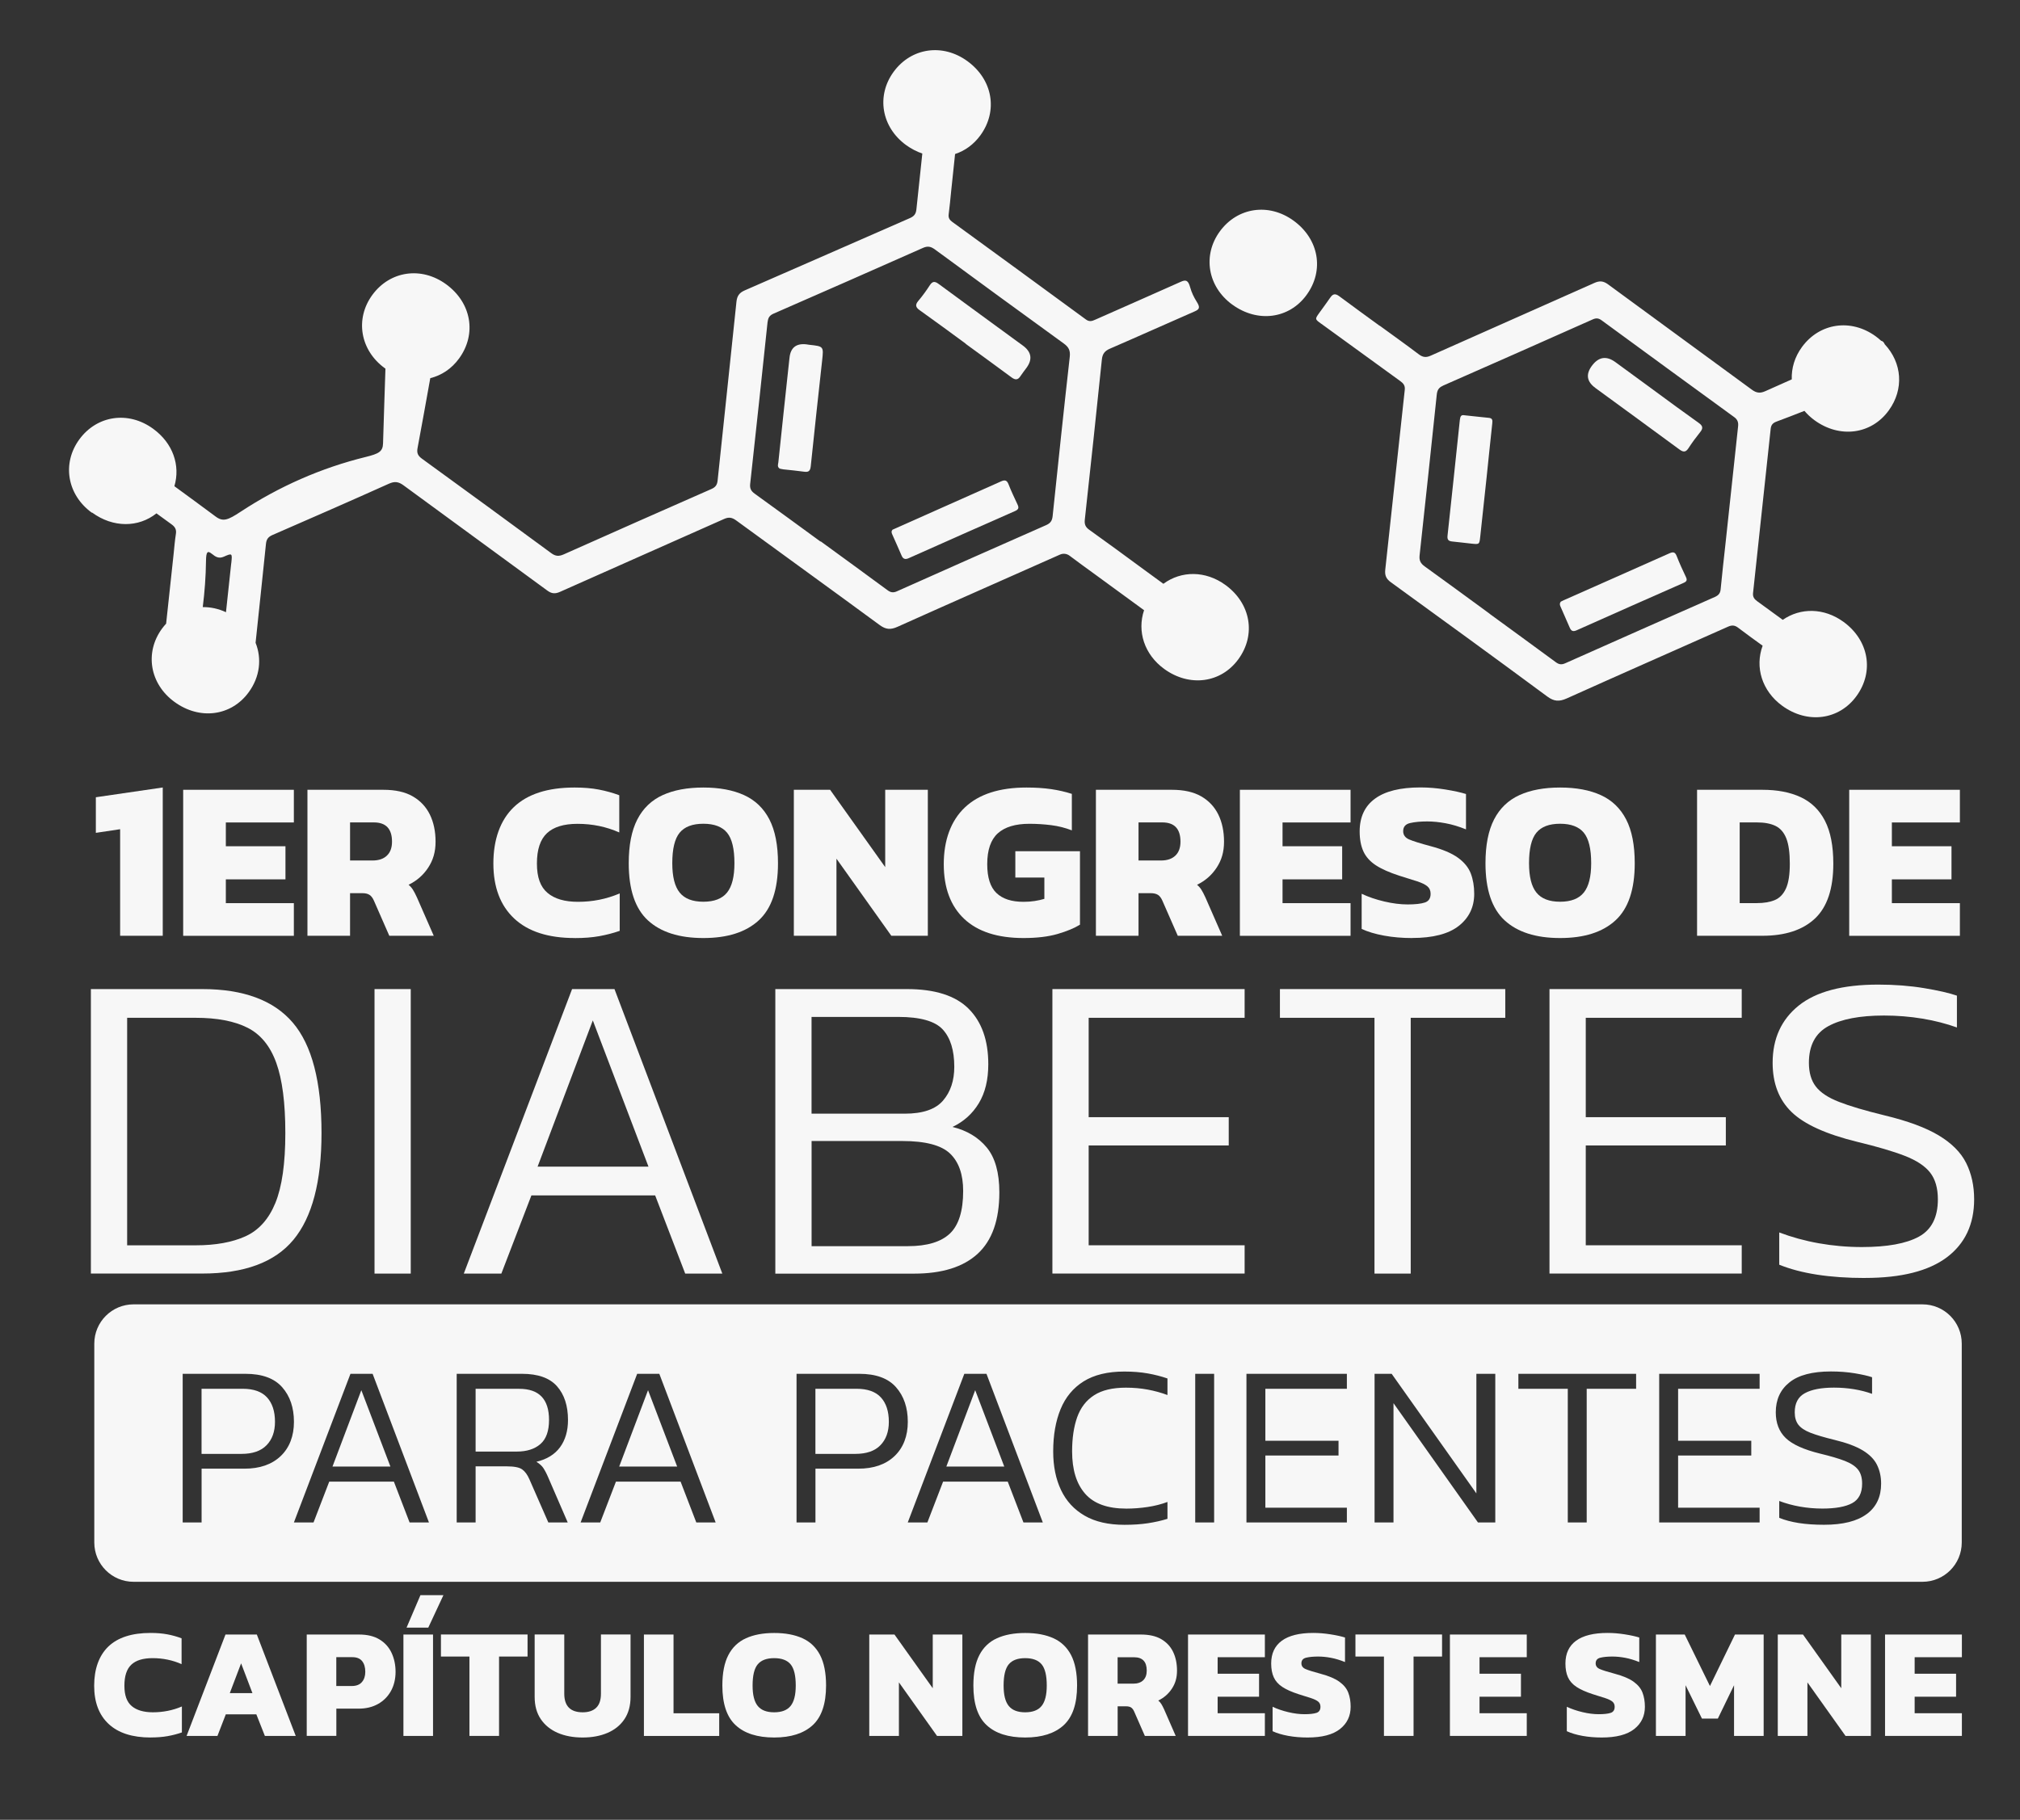
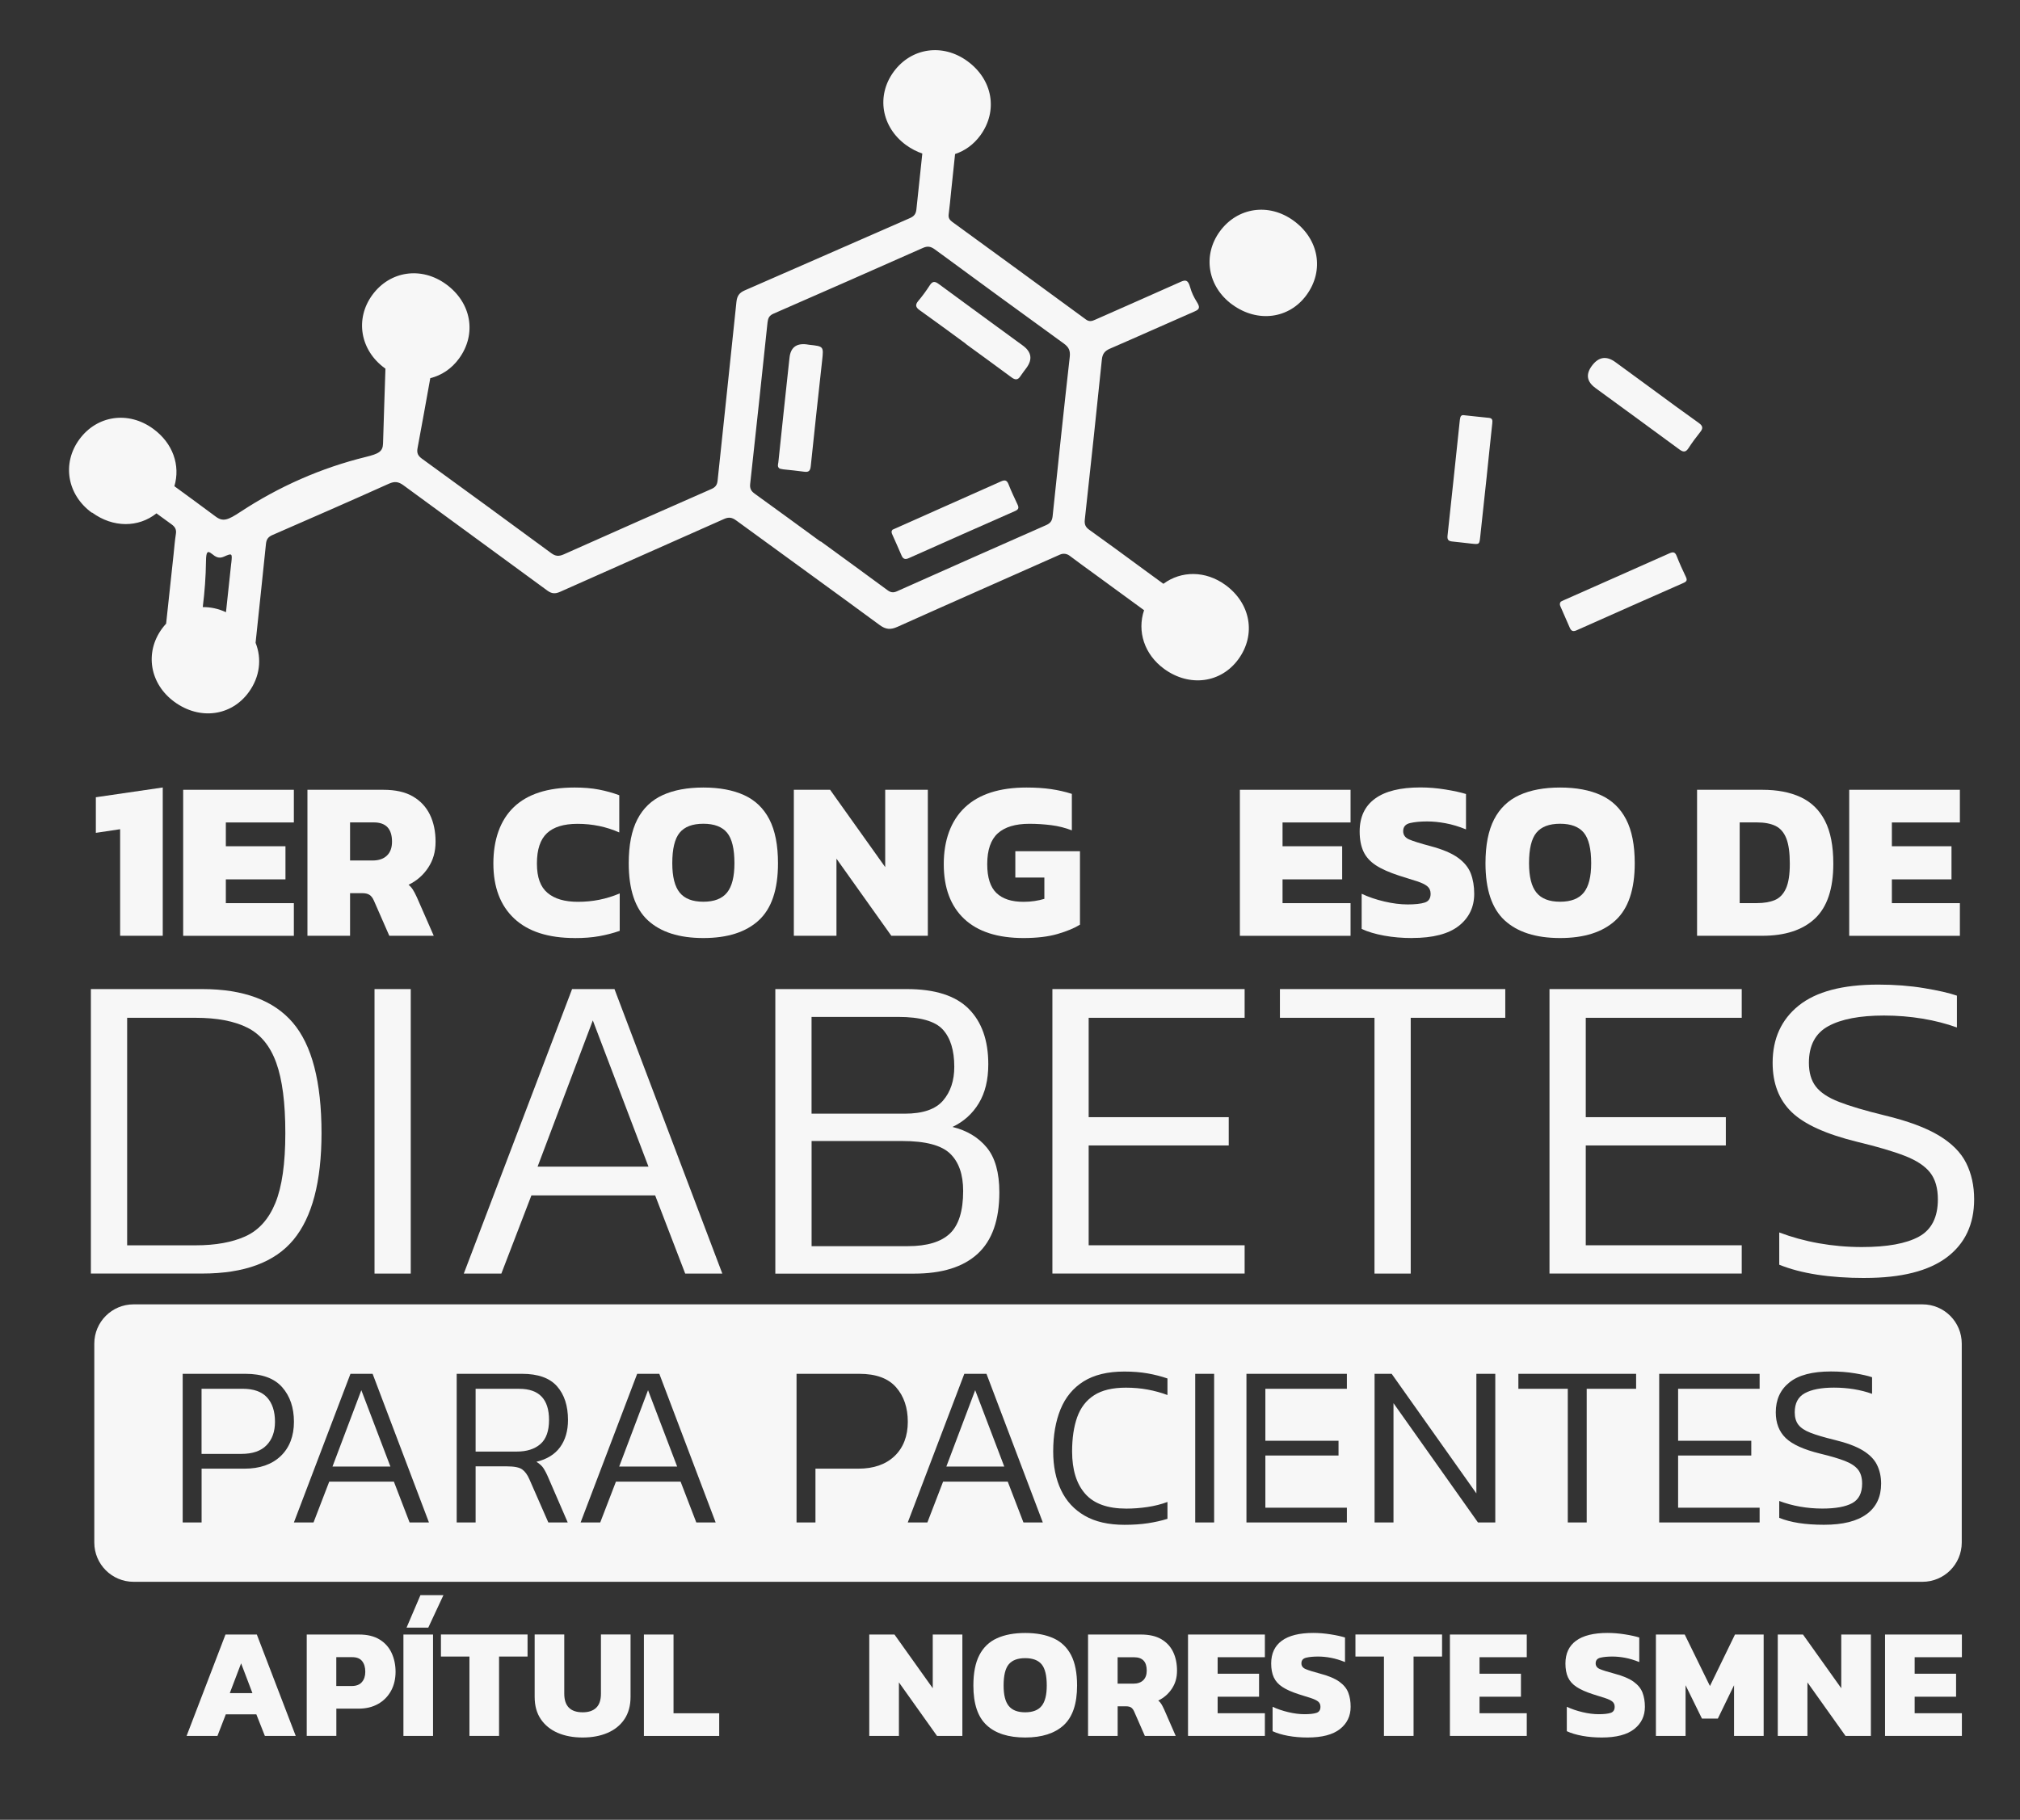
<svg xmlns="http://www.w3.org/2000/svg" viewBox="0 0 455 410">
  <rect x="0" y="0" width="455" height="410" fill="#333333" stroke="none" />
  <defs>
    <style>      .cls-1 {        fill: #f7f7f7;      }    </style>
  </defs>
  <g>
    <g id="Layer_1">
      <g>
        <path class="cls-1" d="M27.06,210.83v-24.01l-5.47.82v-8.02l15.07-2.2v33.41h-9.6Z" />
        <path class="cls-1" d="M41.26,210.83v-32.89h24.93v7.36h-15.32v5.36h13.43v7.46h-13.43v5.36h15.32v7.36h-24.93Z" />
        <path class="cls-1" d="M69.25,210.83v-32.89h17.11c2.69,0,4.9.49,6.61,1.48,1.72.99,3,2.36,3.86,4.11.85,1.75,1.28,3.79,1.28,6.1s-.55,4.16-1.66,5.85c-1.11,1.69-2.58,2.97-4.42,3.86.37.31.7.67.97,1.1.27.43.58,1.01.92,1.76l3.78,8.63h-10.01l-3.47-7.92c-.27-.61-.6-1.05-1-1.3-.39-.26-.94-.38-1.66-.38h-2.71v9.6h-9.6ZM78.85,193.87h5.06c1.4,0,2.48-.37,3.24-1.1.77-.73,1.15-1.78,1.15-3.14,0-2.89-1.36-4.34-4.09-4.34h-5.36v8.58Z" />
        <path class="cls-1" d="M129.47,211.34c-5.96,0-10.51-1.46-13.64-4.39-3.13-2.93-4.7-7.07-4.7-12.41s1.53-9.75,4.6-12.69c3.06-2.94,7.63-4.42,13.69-4.42,2.04,0,3.86.15,5.47.46,1.6.31,3.13.73,4.6,1.28v8.38c-2.93-1.29-6.06-1.94-9.4-1.94-3.1,0-5.4.71-6.9,2.12-1.5,1.41-2.25,3.69-2.25,6.82s.79,5.27,2.38,6.61c1.58,1.35,3.87,2.02,6.87,2.02,1.63,0,3.23-.15,4.78-.46,1.55-.31,3.09-.78,4.62-1.43v8.43c-1.46.51-3.01.91-4.62,1.2-1.62.29-3.45.43-5.49.43Z" />
        <path class="cls-1" d="M158.43,211.34c-5.45,0-9.61-1.33-12.49-3.98-2.88-2.66-4.32-6.95-4.32-12.87,0-4.09.65-7.38,1.94-9.88,1.29-2.5,3.19-4.32,5.7-5.47,2.5-1.14,5.56-1.71,9.17-1.71s6.67.57,9.17,1.71c2.5,1.14,4.4,2.96,5.7,5.47,1.29,2.5,1.94,5.8,1.94,9.88,0,5.93-1.45,10.22-4.34,12.87-2.89,2.66-7.05,3.98-12.46,3.98ZM158.43,203.16c2.45,0,4.23-.69,5.34-2.07,1.11-1.38,1.66-3.58,1.66-6.61,0-3.23-.55-5.52-1.66-6.87-1.11-1.34-2.89-2.02-5.34-2.02s-4.23.67-5.34,2.02c-1.11,1.35-1.66,3.64-1.66,6.87,0,3.03.55,5.24,1.66,6.61,1.11,1.38,2.89,2.07,5.34,2.07Z" />
        <path class="cls-1" d="M178.81,210.83v-32.89h8.17l12.41,17.42v-17.42h9.6v32.89h-8.22l-12.36-17.37v17.37h-9.6Z" />
        <path class="cls-1" d="M230.56,211.34c-5.86,0-10.32-1.44-13.38-4.32-3.06-2.88-4.6-6.99-4.6-12.33s1.58-9.77,4.75-12.77c3.17-3,7.8-4.49,13.89-4.49,2.04,0,3.89.12,5.54.36,1.65.24,3.21.6,4.67,1.07v8.22c-1.5-.58-3.05-.97-4.65-1.17-1.6-.2-3.24-.31-4.9-.31-3.17,0-5.54.72-7.13,2.15-1.58,1.43-2.38,3.75-2.38,6.95,0,3,.69,5.16,2.07,6.49,1.38,1.33,3.41,1.99,6.1,1.99.88,0,1.72-.06,2.5-.18.78-.12,1.52-.28,2.2-.49v-4.8h-6.54v-5.93h14.56v16.55c-1.26.78-2.94,1.48-5.03,2.09-2.09.61-4.66.92-7.69.92Z" />
-         <path class="cls-1" d="M246.85,210.83v-32.89h17.11c2.69,0,4.89.49,6.61,1.48,1.72.99,3,2.36,3.86,4.11.85,1.75,1.28,3.79,1.28,6.1s-.55,4.16-1.66,5.85-2.58,2.97-4.42,3.86c.37.31.7.67.97,1.1.27.43.58,1.01.92,1.76l3.78,8.63h-10.01l-3.47-7.92c-.27-.61-.6-1.05-1-1.3s-.94-.38-1.66-.38h-2.71v9.6h-9.6ZM256.45,193.87h5.06c1.4,0,2.48-.37,3.24-1.1.77-.73,1.15-1.78,1.15-3.14,0-2.89-1.36-4.34-4.09-4.34h-5.36v8.58Z" />
        <path class="cls-1" d="M279.28,210.83v-32.89h24.93v7.36h-15.32v5.36h13.43v7.46h-13.43v5.36h15.32v7.36h-24.93Z" />
        <path class="cls-1" d="M318.05,211.34c-2.21,0-4.31-.18-6.28-.54-1.98-.36-3.66-.86-5.06-1.51v-7.92c1.53.72,3.23,1.3,5.11,1.74,1.87.44,3.63.66,5.26.66s2.99-.14,3.86-.43c.87-.29,1.3-.94,1.3-1.97,0-.71-.25-1.28-.74-1.69-.49-.41-1.26-.78-2.3-1.12-1.04-.34-2.39-.77-4.06-1.28-2.21-.72-3.97-1.5-5.26-2.35-1.29-.85-2.22-1.89-2.78-3.12-.56-1.23-.84-2.72-.84-4.49,0-3.23,1.15-5.7,3.45-7.38,2.3-1.69,5.71-2.53,10.24-2.53,1.8,0,3.67.15,5.59.46,1.92.31,3.48.65,4.67,1.02v7.97c-1.6-.65-3.13-1.11-4.6-1.38-1.46-.27-2.84-.41-4.14-.41-1.5,0-2.78.12-3.83.36-1.06.24-1.58.85-1.58,1.84,0,.85.45,1.47,1.35,1.86.9.39,2.51.89,4.83,1.51,2.69.72,4.74,1.58,6.16,2.61,1.41,1.02,2.38,2.21,2.89,3.55.51,1.35.77,2.87.77,4.57,0,3-1.16,5.41-3.47,7.23-2.32,1.82-5.82,2.73-10.52,2.73Z" />
        <path class="cls-1" d="M351.41,211.34c-5.45,0-9.61-1.33-12.49-3.98-2.88-2.66-4.32-6.95-4.32-12.87,0-4.09.65-7.38,1.94-9.88,1.29-2.5,3.19-4.32,5.7-5.47,2.5-1.14,5.56-1.71,9.17-1.71s6.67.57,9.17,1.71c2.5,1.14,4.4,2.96,5.7,5.47s1.94,5.8,1.94,9.88c0,5.93-1.45,10.22-4.34,12.87-2.89,2.66-7.05,3.98-12.46,3.98ZM351.41,203.16c2.45,0,4.23-.69,5.34-2.07,1.11-1.38,1.66-3.58,1.66-6.61,0-3.23-.55-5.52-1.66-6.87-1.11-1.34-2.89-2.02-5.34-2.02s-4.23.67-5.34,2.02c-1.11,1.35-1.66,3.64-1.66,6.87,0,3.03.55,5.24,1.66,6.61,1.11,1.38,2.89,2.07,5.34,2.07Z" />
        <path class="cls-1" d="M382.26,210.83v-32.89h14.71c3.37,0,6.25.55,8.63,1.66,2.38,1.11,4.21,2.88,5.46,5.31,1.26,2.44,1.89,5.66,1.89,9.68,0,5.65-1.38,9.77-4.14,12.36s-6.71,3.88-11.85,3.88h-14.71ZM391.86,203.47h3.88c1.6,0,2.95-.23,4.04-.69,1.09-.46,1.92-1.33,2.5-2.6s.87-3.14.87-5.59-.26-4.35-.79-5.7c-.53-1.34-1.34-2.28-2.43-2.81-1.09-.53-2.49-.79-4.19-.79h-3.88v18.18Z" />
        <path class="cls-1" d="M416.53,210.83v-32.89h24.93v7.36h-15.32v5.36h13.43v7.46h-13.43v5.36h15.32v7.36h-24.93Z" />
      </g>
      <g>
-         <path class="cls-1" d="M33.94,391.46c-4.14,0-7.3-1.02-9.47-3.05-2.18-2.03-3.26-4.91-3.26-8.62s1.06-6.77,3.19-8.82c2.13-2.04,5.3-3.07,9.51-3.07,1.42,0,2.68.11,3.8.32,1.11.21,2.18.51,3.19.89v5.82c-2.03-.9-4.21-1.35-6.53-1.35-2.15,0-3.75.49-4.79,1.47-1.04.98-1.56,2.56-1.56,4.74s.55,3.66,1.65,4.59c1.1.93,2.69,1.4,4.77,1.4,1.14,0,2.24-.11,3.32-.32,1.08-.21,2.15-.54,3.21-.99v5.85c-1.02.35-2.09.63-3.21.83-1.12.2-2.39.3-3.81.3Z" />
        <path class="cls-1" d="M42.03,391.1l8.76-22.84h7.06l8.76,22.84h-6.95l-1.92-4.86h-6.88l-1.88,4.86h-6.95ZM51.75,381.46h5.11l-2.55-6.71-2.55,6.71Z" />
        <path class="cls-1" d="M69.09,391.1v-22.84h11.78c1.87,0,3.41.37,4.63,1.12,1.22.75,2.12,1.76,2.71,3.03.59,1.28.89,2.7.89,4.26s-.34,3.04-1.03,4.29c-.69,1.25-1.66,2.24-2.91,2.94-1.25.71-2.73,1.06-4.43,1.06h-4.97v6.14h-6.67ZM75.76,379.86h3.44c1.04,0,1.81-.29,2.32-.89.51-.59.76-1.36.76-2.31,0-1.02-.24-1.82-.71-2.41-.47-.59-1.21-.89-2.2-.89h-3.62v6.49Z" />
        <path class="cls-1" d="M90.87,391.1v-22.84h6.67v22.84h-6.67ZM91.58,366.7l3.12-7.31h5.18l-3.41,7.31h-4.9Z" />
        <path class="cls-1" d="M105.74,391.1v-17.88h-6.42v-4.97h19.51v4.97h-6.42v17.88h-6.67Z" />
        <path class="cls-1" d="M131.24,391.46c-2.13,0-4-.35-5.62-1.05-1.62-.7-2.89-1.73-3.81-3.09-.92-1.36-1.38-3.03-1.38-5.02v-14.05h6.67v13.34c0,2.79,1.38,4.19,4.15,4.19,1.32,0,2.34-.34,3.05-1.03.71-.69,1.06-1.74,1.06-3.16v-13.34h6.67v14.05c0,1.99-.46,3.66-1.37,5.02-.91,1.36-2.18,2.39-3.8,3.09-1.62.7-3.49,1.05-5.62,1.05Z" />
-         <path class="cls-1" d="M145.04,391.1v-22.84h6.67v17.74h10.29v5.11h-16.96Z" />
-         <path class="cls-1" d="M174.38,391.46c-3.78,0-6.68-.92-8.67-2.77-2-1.84-3-4.82-3-8.94,0-2.84.45-5.13,1.35-6.86.9-1.74,2.22-3,3.96-3.79s3.86-1.19,6.37-1.19,4.63.4,6.37,1.19,3.06,2.06,3.96,3.79c.9,1.74,1.35,4.03,1.35,6.86,0,4.12-1.01,7.09-3.02,8.94-2.01,1.84-4.9,2.77-8.66,2.77ZM174.38,385.78c1.7,0,2.94-.48,3.71-1.44s1.15-2.49,1.15-4.59c0-2.25-.38-3.84-1.15-4.77-.77-.93-2-1.4-3.71-1.4s-2.94.47-3.71,1.4c-.77.93-1.15,2.52-1.15,4.77,0,2.11.38,3.64,1.15,4.59.77.96,2,1.44,3.71,1.44Z" />
+         <path class="cls-1" d="M145.04,391.1v-22.84h6.67v17.74h10.29v5.11h-16.96" />
        <path class="cls-1" d="M195.8,391.1v-22.84h5.68l8.62,12.1v-12.1h6.67v22.84h-5.71l-8.58-12.06v12.06h-6.67Z" />
        <path class="cls-1" d="M230.92,391.46c-3.78,0-6.68-.92-8.67-2.77-2-1.84-3-4.82-3-8.94,0-2.84.45-5.13,1.35-6.86.9-1.74,2.22-3,3.96-3.79s3.86-1.19,6.37-1.19,4.63.4,6.37,1.19,3.06,2.06,3.96,3.79c.9,1.74,1.35,4.03,1.35,6.86,0,4.12-1.01,7.09-3.02,8.94-2.01,1.84-4.9,2.77-8.66,2.77ZM230.92,385.78c1.7,0,2.94-.48,3.71-1.44s1.15-2.49,1.15-4.59c0-2.25-.38-3.84-1.15-4.77-.77-.93-2-1.4-3.71-1.4s-2.94.47-3.71,1.4c-.77.93-1.15,2.52-1.15,4.77,0,2.11.38,3.64,1.15,4.59.77.96,2,1.44,3.71,1.44Z" />
        <path class="cls-1" d="M245.08,391.1v-22.84h11.88c1.87,0,3.4.34,4.59,1.03,1.19.69,2.09,1.64,2.68,2.86.59,1.22.89,2.63.89,4.24s-.38,2.89-1.15,4.06c-.77,1.17-1.79,2.06-3.07,2.68.26.21.48.47.67.76.19.3.4.7.64,1.22l2.62,6h-6.95l-2.41-5.5c-.19-.43-.42-.73-.69-.91-.27-.18-.66-.27-1.15-.27h-1.88v6.67h-6.67ZM251.74,379.33h3.51c.97,0,1.72-.25,2.25-.76.53-.51.8-1.24.8-2.18,0-2.01-.95-3.01-2.84-3.01h-3.72v5.96Z" />
        <path class="cls-1" d="M267.6,391.1v-22.84h17.31v5.11h-10.64v3.72h9.33v5.18h-9.33v3.72h10.64v5.11h-17.31Z" />
        <path class="cls-1" d="M294.52,391.46c-1.54,0-2.99-.12-4.36-.37-1.37-.25-2.54-.6-3.51-1.05v-5.5c1.06.5,2.25.9,3.55,1.21,1.3.31,2.52.46,3.65.46s2.08-.1,2.68-.3c.6-.2.9-.66.9-1.37,0-.5-.17-.89-.51-1.17-.34-.28-.88-.54-1.6-.78-.72-.24-1.66-.53-2.82-.89-1.54-.5-2.76-1.04-3.65-1.63-.9-.59-1.54-1.31-1.93-2.16-.39-.85-.59-1.89-.59-3.12,0-2.25.8-3.96,2.39-5.13,1.6-1.17,3.97-1.76,7.11-1.76,1.25,0,2.55.11,3.88.32,1.34.21,2.42.45,3.25.71v5.53c-1.11-.45-2.18-.77-3.19-.96-1.02-.19-1.97-.28-2.87-.28-1.04,0-1.93.08-2.66.25-.73.17-1.1.59-1.1,1.28,0,.59.31,1.02.94,1.29.63.27,1.74.62,3.35,1.05,1.87.5,3.29,1.1,4.27,1.81.98.71,1.65,1.53,2,2.47.36.93.53,1.99.53,3.17,0,2.08-.8,3.75-2.41,5.02-1.61,1.27-4.04,1.9-7.31,1.9Z" />
        <path class="cls-1" d="M311.73,391.1v-17.88h-6.42v-4.97h19.51v4.97h-6.42v17.88h-6.67Z" />
        <path class="cls-1" d="M326.59,391.1v-22.84h17.31v5.11h-10.64v3.72h9.33v5.18h-9.33v3.72h10.64v5.11h-17.31Z" />
        <path class="cls-1" d="M360.79,391.46c-1.54,0-2.99-.12-4.36-.37-1.37-.25-2.54-.6-3.51-1.05v-5.5c1.06.5,2.25.9,3.55,1.21,1.3.31,2.52.46,3.65.46s2.08-.1,2.68-.3c.6-.2.9-.66.9-1.37,0-.5-.17-.89-.51-1.17-.34-.28-.88-.54-1.6-.78s-1.66-.53-2.82-.89c-1.54-.5-2.75-1.04-3.65-1.63-.9-.59-1.54-1.31-1.93-2.16-.39-.85-.58-1.89-.58-3.12,0-2.25.8-3.96,2.39-5.13,1.6-1.17,3.97-1.76,7.11-1.76,1.25,0,2.55.11,3.88.32s2.42.45,3.25.71v5.53c-1.11-.45-2.18-.77-3.19-.96-1.02-.19-1.97-.28-2.87-.28-1.04,0-1.93.08-2.66.25s-1.1.59-1.1,1.28c0,.59.31,1.02.94,1.29.63.27,1.74.62,3.35,1.05,1.87.5,3.29,1.1,4.27,1.81.98.71,1.65,1.53,2,2.47.35.93.53,1.99.53,3.17,0,2.08-.8,3.75-2.41,5.02-1.61,1.27-4.04,1.9-7.31,1.9Z" />
        <path class="cls-1" d="M372.99,391.1v-22.84h6.49l5.68,11.6,5.64-11.6h6.46v22.84h-6.67v-11.42l-3.65,7.52h-3.58l-3.69-7.52v11.42h-6.67Z" />
        <path class="cls-1" d="M400.44,391.1v-22.84h5.68l8.62,12.1v-12.1h6.67v22.84h-5.71l-8.58-12.06v12.06h-6.67Z" />
        <path class="cls-1" d="M424.6,391.1v-22.84h17.31v5.11h-10.64v3.72h9.33v5.18h-9.33v3.72h10.64v5.11h-17.31Z" />
      </g>
      <g>
        <path class="cls-1" d="M20.47,286.94v-64.1h25.08c9.29,0,16.09,2.52,20.4,7.56,4.31,5.04,6.47,13.34,6.47,24.88,0,10.95-2.11,18.96-6.32,24.04-4.21,5.08-11.07,7.61-20.55,7.61h-25.08ZM28.63,280.57h15.43c4.51,0,8.26-.68,11.25-2.04,2.99-1.36,5.23-3.87,6.72-7.51,1.49-3.65,2.24-8.89,2.24-15.73s-.68-12.04-2.04-15.83c-1.36-3.78-3.52-6.42-6.47-7.91-2.95-1.49-6.85-2.24-11.69-2.24h-15.43v51.26Z" />
        <path class="cls-1" d="M84.36,286.94v-64.1h8.16v64.1h-8.16Z" />
        <path class="cls-1" d="M104.47,286.94l24.39-64.1h9.55l24.29,64.1h-8.36l-6.77-17.62h-27.87l-6.77,17.62h-8.46ZM121.09,262.85h24.98l-12.54-32.95-12.44,32.95Z" />
        <path class="cls-1" d="M174.64,286.94v-64.1h29.66c6.3,0,10.93,1.48,13.88,4.43,2.95,2.95,4.43,7.12,4.43,12.49,0,3.52-.71,6.45-2.14,8.81-1.43,2.36-3.4,4.13-5.92,5.33,3.25.8,5.82,2.34,7.71,4.63,1.89,2.29,2.84,5.66,2.84,10.1,0,6.24-1.63,10.85-4.88,13.84-3.25,2.99-8.03,4.48-14.33,4.48h-31.25ZM182.8,250.91h21c4.05,0,6.92-.98,8.61-2.94,1.69-1.96,2.54-4.5,2.54-7.61,0-3.72-.86-6.52-2.59-8.41-1.73-1.89-5.08-2.84-10.05-2.84h-19.51v21.8ZM182.8,280.76h21.7c4.31,0,7.46-.95,9.46-2.84,1.99-1.89,2.99-5.09,2.99-9.6,0-3.72-.98-6.52-2.94-8.41-1.96-1.89-5.56-2.84-10.8-2.84h-20.4v23.69Z" />
        <path class="cls-1" d="M237.05,286.94v-64.1h43.3v6.47h-35.13v22.39h31.55v6.37h-31.55v22.49h35.13v6.37h-43.3Z" />
        <path class="cls-1" d="M309.6,286.94v-57.63h-21.3v-6.47h50.76v6.47h-21.3v57.63h-8.16Z" />
        <path class="cls-1" d="M349.02,286.94v-64.1h43.3v6.47h-35.13v22.39h31.55v6.37h-31.55v22.49h35.13v6.37h-43.3Z" />
        <path class="cls-1" d="M420.08,287.93c-7.96,0-14.4-1-19.31-2.99v-7.27c2.79,1.06,5.76,1.88,8.91,2.44,3.15.56,6.39.85,9.7.85,5.71,0,9.99-.78,12.84-2.34,2.85-1.56,4.28-4.36,4.28-8.41,0-2.52-.58-4.53-1.74-6.02-1.16-1.49-3.07-2.75-5.72-3.78-2.65-1.03-6.21-2.07-10.65-3.14-7.03-1.72-11.98-3.96-14.83-6.72-2.85-2.75-4.28-6.45-4.28-11.1,0-5.44,1.96-9.74,5.87-12.89,3.92-3.15,9.89-4.73,17.92-4.73,3.72,0,7.17.27,10.35.8,3.19.53,5.64,1.09,7.37,1.69v7.17c-2.39-.86-4.98-1.53-7.76-1.99-2.79-.46-5.67-.7-8.66-.7-5.44,0-9.62.8-12.54,2.39-2.92,1.59-4.38,4.35-4.38,8.26,0,2.19.51,3.97,1.54,5.32,1.03,1.36,2.77,2.52,5.23,3.48,2.45.96,5.87,1.97,10.25,3.04,5.24,1.26,9.32,2.77,12.24,4.53,2.92,1.76,4.98,3.83,6.17,6.22,1.19,2.39,1.79,5.11,1.79,8.16,0,5.64-2.06,10-6.17,13.09-4.12,3.08-10.25,4.63-18.41,4.63Z" />
      </g>
      <g>
        <polygon class="cls-1" points="213.16 330.42 226.21 330.42 219.66 313.21 213.16 330.42" />
        <polygon class="cls-1" points="139.47 330.42 152.53 330.42 145.97 313.21 139.47 330.42" />
-         <path class="cls-1" d="M192.93,312.9h-9.26v14.66h9c2.5,0,4.38-.65,5.64-1.95,1.27-1.3,1.9-3.06,1.9-5.28,0-2.36-.6-4.19-1.79-5.49s-3.02-1.95-5.49-1.95Z" />
        <path class="cls-1" d="M116.96,312.9h-9.83v14.14h9.26c2.25,0,4.03-.56,5.33-1.69,1.3-1.13,1.95-2.94,1.95-5.43,0-4.68-2.24-7.02-6.71-7.02Z" />
        <path class="cls-1" d="M54.66,312.9h-9.26v14.66h9c2.5,0,4.38-.65,5.64-1.95,1.27-1.3,1.9-3.06,1.9-5.28,0-2.36-.6-4.19-1.79-5.49s-3.02-1.95-5.49-1.95Z" />
        <path class="cls-1" d="M433.03,293.87H30.09c-4.89,0-8.85,3.96-8.85,8.85v44.81c0,4.89,3.96,8.85,8.85,8.85h402.94c4.89,0,8.85-3.96,8.85-8.85v-44.81c0-4.89-3.96-8.85-8.85-8.85ZM55.08,330.89h-9.67v12.12h-4.26v-33.49h14.14c3.74,0,6.5,1.01,8.27,3.02,1.77,2.01,2.65,4.61,2.65,7.8s-1,5.83-2.99,7.72c-1.99,1.89-4.71,2.83-8.14,2.83ZM92.26,343.01l-3.54-9.2h-14.56l-3.54,9.2h-4.42l12.74-33.49h4.99l12.69,33.49h-4.37ZM122.39,330.76c.36.54.74,1.26,1.12,2.16l4.37,10.09h-4.37l-4.26-9.72c-.45-1.04-1-1.79-1.64-2.24-.64-.45-1.78-.68-3.41-.68h-7.07v12.64h-4.26v-33.49h14.72c3.6,0,6.23.94,7.88,2.81,1.65,1.87,2.47,4.4,2.47,7.59,0,2.46-.6,4.51-1.79,6.14-1.2,1.63-2.97,2.72-5.33,3.28.69.42,1.22.89,1.59,1.43ZM156.84,343.01l-3.54-9.2h-14.56l-3.54,9.2h-4.42l12.74-33.49h4.99l12.69,33.49h-4.37ZM193.35,330.89h-9.67v12.12h-4.26v-33.49h14.14c3.74,0,6.5,1.01,8.27,3.02,1.77,2.01,2.65,4.61,2.65,7.8s-1,5.83-2.99,7.72c-1.99,1.89-4.71,2.83-8.14,2.83ZM230.53,343.01l-3.54-9.2h-14.56l-3.54,9.2h-4.42l12.74-33.49h4.99l12.69,33.49h-4.37ZM262.97,314.3c-1.39-.52-2.86-.93-4.42-1.22-1.56-.29-3.21-.44-4.94-.44-3.02,0-5.41.57-7.18,1.72-1.77,1.14-3.03,2.79-3.8,4.94-.76,2.15-1.14,4.71-1.14,7.7,0,4.13.98,7.31,2.94,9.54,1.96,2.24,5.05,3.35,9.28,3.35,1.56,0,3.15-.12,4.76-.36,1.61-.24,3.11-.62,4.5-1.14v3.8c-1.35.42-2.82.75-4.39.99s-3.34.36-5.28.36c-3.61,0-6.6-.68-8.97-2.05-2.38-1.37-4.15-3.29-5.33-5.77-1.18-2.48-1.77-5.38-1.77-8.71,0-3.64.55-6.81,1.66-9.52,1.11-2.7,2.84-4.79,5.2-6.27,2.36-1.47,5.41-2.21,9.15-2.21,1.94,0,3.7.14,5.28.42,1.58.28,3.06.66,4.45,1.14v3.74ZM273.48,343.01h-4.26v-33.49h4.26v33.49ZM303.38,312.9h-18.36v11.7h16.48v3.33h-16.48v11.75h18.36v3.33h-22.62v-33.49h22.62v3.38ZM336.81,343.01h-3.9l-19.03-26.88v26.88h-4.26v-33.49h3.85l19.08,26.94v-26.94h4.26v33.49ZM368.53,312.9h-11.13v30.11h-4.26v-30.11h-11.13v-3.38h26.52v3.38ZM396.35,312.9h-18.36v11.7h16.48v3.33h-16.48v11.75h18.36v3.33h-22.62v-33.49h22.62v3.38ZM420.48,341.11c-2.15,1.61-5.36,2.42-9.62,2.42s-7.52-.52-10.09-1.56v-3.8c1.46.55,3.01.98,4.65,1.27,1.65.29,3.34.44,5.07.44,2.98,0,5.22-.41,6.71-1.22s2.24-2.28,2.24-4.39c0-1.32-.3-2.37-.91-3.15s-1.6-1.44-2.99-1.98c-1.39-.54-3.24-1.08-5.56-1.64-3.67-.9-6.26-2.07-7.75-3.51-1.49-1.44-2.24-3.37-2.24-5.8,0-2.84,1.02-5.09,3.07-6.73,2.04-1.65,5.17-2.47,9.36-2.47,1.94,0,3.74.14,5.41.42,1.66.28,2.95.57,3.85.88v3.74c-1.25-.45-2.6-.8-4.06-1.04-1.46-.24-2.96-.36-4.52-.36-2.84,0-5.03.42-6.55,1.25-1.53.83-2.29,2.27-2.29,4.32,0,1.14.27,2.07.81,2.78.54.71,1.45,1.32,2.73,1.82,1.28.5,3.07,1.03,5.36,1.59,2.74.66,4.87,1.45,6.4,2.37,1.52.92,2.6,2,3.22,3.25s.94,2.67.94,4.26c0,2.95-1.07,5.23-3.22,6.84Z" />
        <polygon class="cls-1" points="74.89 330.42 87.94 330.42 81.39 313.21 74.89 330.42" />
      </g>
      <g>
-         <path class="cls-1" d="M297.64,72.96c5.91,4.29,11.81,8.59,17.73,12.87.7.51,1.16.99,1.05,1.99-1.48,13.5-2.91,27-4.39,40.49-.14,1.27.16,2.07,1.23,2.85,11.79,8.55,23.56,17.11,35.27,25.77,1.54,1.14,2.71,1.17,4.39.42,12.09-5.44,24.23-10.78,36.34-16.17.84-.37,1.48-.34,2.23.23,1.82,1.4,3.69,2.72,5.54,4.07-1.78,4.81-.17,10.19,4.41,13.53,5.69,4.15,12.8,3.22,16.73-2.19,4.02-5.53,2.78-12.57-2.93-16.72-4.39-3.19-9.69-3.22-13.68-.45-1.9-1.39-3.8-2.78-5.71-4.16-.68-.49-1.08-.98-.98-1.89,1.34-12.33,2.66-24.66,3.97-36.99.09-.82.43-1.29,1.27-1.61,2.12-.79,4.23-1.6,6.33-2.43.65.76,1.4,1.47,2.26,2.1,5.69,4.15,12.8,3.22,16.73-2.19,3.49-4.79,3.01-10.73-.9-14.92-.21-.48-.46-.72-.8-.78-.39-.35-.79-.69-1.23-1.01-5.57-4.05-12.62-3.03-16.6,2.39-1.66,2.26-2.4,4.81-2.31,7.31-1.98.88-3.96,1.76-5.94,2.65-1.2.54-2.02.43-3.07-.34-10.78-7.93-21.6-15.79-32.38-23.72-1.06-.78-1.91-.84-3.09-.31-12.27,5.48-24.58,10.9-36.85,16.38-1.07.48-1.81.36-2.7-.32-2.9-2.19-5.85-4.3-8.78-6.43l-.02.02c-3.04-2.22-6.1-4.42-9.11-6.67-.86-.64-1.42-.56-2.01.31-.79,1.16-1.64,2.28-2.46,3.43-1.03,1.44-1.02,1.43.46,2.5ZM325,86.9c11.27-4.94,22.52-9.94,33.76-14.94.76-.34,1.32-.29,1.99.2,9.95,7.29,19.91,14.57,29.88,21.82.78.57.97,1.21.87,2.09-.96,8.91-1.91,17.82-2.87,26.72-.36,3.33-.75,6.65-1.06,9.98-.08.89-.48,1.35-1.27,1.71-11.26,4.97-22.51,9.95-33.75,14.96-.81.36-1.39.28-2.1-.24-4.96-3.66-9.95-7.28-14.93-10.92v-.02c-4.86-3.55-9.71-7.13-14.61-10.65-.91-.66-1.28-1.32-1.15-2.48,1.32-12.05,2.59-24.11,3.86-36.16.1-.96.36-1.61,1.38-2.05Z" />
        <path class="cls-1" d="M20.77,115.5c4.73,3.44,10.42,3.38,14.47.16,1.13.83,2.27,1.65,3.4,2.47.79.57,1.14,1.17.98,2.16-.24,1.52-.36,3.06-.52,4.59-.56,5.21-1.11,10.42-1.68,15.63-.32.35-.63.71-.92,1.11-3.96,5.4-2.77,12.47,2.8,16.52,5.69,4.15,12.8,3.22,16.73-2.19,2.53-3.47,2.97-7.55,1.54-11.13.77-7.43,1.59-14.86,2.34-22.3.11-1.06.53-1.57,1.48-1.99,8.75-3.81,17.5-7.63,26.21-11.55,1.32-.59,2.19-.45,3.3.37,10.78,7.92,21.61,15.79,32.39,23.71.97.71,1.74.77,2.84.29,12.32-5.5,24.66-10.94,36.98-16.43,1.05-.47,1.79-.34,2.71.33,10.77,7.87,21.58,15.67,32.32,23.57,1.4,1.03,2.47,1.1,4.02.4,12.18-5.47,24.4-10.84,36.6-16.27.72-.32,1.55-.22,2.17.26,1.86,1.41,3.75,2.76,5.64,4.14,3.71,2.71,7.42,5.42,11.13,8.13-1.6,4.73.04,9.95,4.52,13.22,5.69,4.15,12.8,3.22,16.73-2.19,4.02-5.53,2.78-12.57-2.93-16.72-4.49-3.26-9.94-3.23-13.97-.26-1.46-1.07-2.92-2.14-4.38-3.2h0c-4.1-3.01-8.19-6.03-12.33-8.98-.86-.61-1.1-1.25-.99-2.27,1.31-12.01,2.61-24.03,3.84-36.05.13-1.31.65-1.97,1.83-2.48,6.4-2.77,12.75-5.63,19.14-8.42,1.02-.45,1.2-.89.41-2.13-.64-1.01-1.16-2.09-1.48-3.24-.45-1.65-.98-1.79-2.13-1.27-6.4,2.87-12.83,5.68-19.25,8.53-.74.33-1.34.53-2.12-.05-10.02-7.35-20.06-14.68-30.11-21.99-.61-.45-.9-.92-.79-1.71.23-1.7.37-3.42.55-5.13.3-2.81.6-5.63.89-8.44,2.2-.72,4.18-2.13,5.7-4.21,4.02-5.53,2.78-12.57-2.93-16.72-5.57-4.05-12.62-3.03-16.6,2.39-3.96,5.4-2.77,12.47,2.79,16.52,1.17.85,2.41,1.48,3.66,1.91-.45,4.21-.9,8.42-1.33,12.57-.11,1.05-.52,1.56-1.47,1.98-12.4,5.41-24.78,10.88-37.19,16.28-1.25.54-1.74,1.26-1.88,2.6-1.38,13.42-2.84,26.83-4.24,40.24-.1.99-.48,1.51-1.39,1.91-11.1,4.88-22.2,9.79-33.27,14.73-1.09.48-1.84.44-2.82-.28-9.68-7.13-19.39-14.21-29.12-21.28-.88-.64-1.2-1.25-.99-2.37.99-5.25,1.92-10.51,2.87-15.77,2.51-.62,4.8-2.11,6.49-4.44,4.02-5.53,2.78-12.57-2.93-16.72-5.57-4.05-12.62-3.03-16.6,2.39-3.96,5.4-2.77,12.47,2.79,16.52.05.04.1.07.15.1-.17,5.62-.39,11.24-.54,16.86-.05,1.84-.98,2.32-3.89,3.04-10.04,2.46-19.56,6.67-28.2,12.35-2.84,1.87-3.94,2.32-5.61,1.08-3.09-2.3-6.19-4.57-9.3-6.84,1.39-4.68-.32-9.7-4.8-12.95-5.57-4.05-12.62-3.03-16.6,2.39-3.96,5.4-2.77,12.47,2.79,16.52ZM172.92,72.49c.1-.94.45-1.44,1.31-1.82,11.24-4.91,22.46-9.84,33.67-14.82,1.08-.48,1.8-.3,2.7.36,9.65,7.09,19.31,14.16,29.01,21.18,1.12.81,1.51,1.58,1.35,3.01-1.35,11.96-2.61,23.93-3.86,35.9-.11,1.03-.49,1.58-1.46,2.01-11.22,4.94-22.43,9.92-33.63,14.92-.81.36-1.4.26-2.1-.26-5-3.69-10.03-7.34-15.05-11l-.04.05c-4.95-3.61-9.88-7.23-14.85-10.81-.79-.57-1.1-1.16-1-2.14,1.34-12.19,2.65-24.38,3.93-36.58ZM47.74,124.79c.79.65,1.54,1.14,2.68.63,1.88-.84,1.91-.77,1.69,1.33,0,.09-.03.18-.04.27-.39,3.64-.78,7.27-1.17,10.91-1.71-.8-3.49-1.17-5.23-1.15.43-3.44.69-6.9.73-10.37.03-2.07.31-2.46,1.34-1.61Z" />
        <path class="cls-1" d="M277.58,68.63c5.69,4.15,12.8,3.22,16.73-2.19,4.02-5.53,2.78-12.57-2.93-16.72-5.57-4.05-12.62-3.03-16.6,2.39-3.96,5.4-2.77,12.47,2.79,16.52Z" />
        <path class="cls-1" d="M175.64,105.58c.22.05.53.13.84.17,1.53.17,3.06.3,4.59.52,1.01.15,1.43-.09,1.55-1.23.81-7.96,1.71-15.92,2.57-23.87.34-3.14.33-3.14-2.9-3.49-.22-.02-.45-.08-.67-.1q-3.41-.38-3.78,2.98c-.04.36-.08.72-.12,1.08-.81,7.51-1.62,15.02-2.4,22.53-.05.45-.32,1,.32,1.42Z" />
        <path class="cls-1" d="M201.03,119.36c-.34.39-.18.74-.04,1.07.69,1.58,1.42,3.14,2.08,4.72.34.82.85.95,1.61.61,7.98-3.55,15.96-7.11,23.95-10.62.78-.34.92-.72.58-1.44-.7-1.52-1.44-3.03-2.04-4.59-.36-.93-.83-1.03-1.65-.67-7.93,3.54-15.88,7.07-23.81,10.6-.25.11-.49.22-.69.31Z" />
        <path class="cls-1" d="M207.2,69.92c3.48,2.47,6.9,5.01,10.34,7.52l-.02.03c3.44,2.51,6.9,5.01,10.32,7.55.83.61,1.43.64,2.01-.27.42-.65.91-1.24,1.36-1.87q2.11-2.88-.81-5.02c-6.33-4.63-12.68-9.25-18.99-13.9-.83-.61-1.36-.63-1.96.29-.79,1.22-1.64,2.4-2.58,3.51-.78.92-.65,1.47.32,2.16Z" />
        <path class="cls-1" d="M328.82,94.66c-.92,8.68-1.82,17.37-2.77,26.05-.1.94.27,1.21,1.08,1.29,1.44.14,2.88.33,4.32.48,1.78.19,1.78.18,1.97-1.58.48-4.5.98-8.99,1.45-13.49.42-4,.82-8.01,1.26-12.02.07-.66.08-1.17-.77-1.25-1.8-.17-3.6-.39-5.4-.57-.33-.03-.75-.17-.99.37-.04.18-.12.44-.15.71Z" />
        <path class="cls-1" d="M351.56,135.57c-.32.41-.21.75-.06,1.09.69,1.57,1.39,3.15,2.07,4.73.32.76.73.99,1.57.61,8.01-3.58,16.04-7.13,24.07-10.67.68-.3.89-.6.54-1.33-.74-1.55-1.46-3.12-2.08-4.72-.36-.94-.82-.98-1.65-.61-7.93,3.54-15.88,7.05-23.82,10.57-.24.11-.48.24-.65.32Z" />
        <path class="cls-1" d="M359.33,87.39c6.3,4.6,12.6,9.2,18.88,13.82.83.61,1.43.82,2.1-.21.81-1.25,1.7-2.46,2.64-3.63.7-.86.64-1.4-.29-2.07-3.44-2.44-6.83-4.95-10.23-7.44h.01c-2.86-2.1-5.72-4.18-8.57-6.27q-3.07-2.24-5.34.88-2.05,2.82.8,4.91Z" />
      </g>
    </g>
  </g>
</svg>